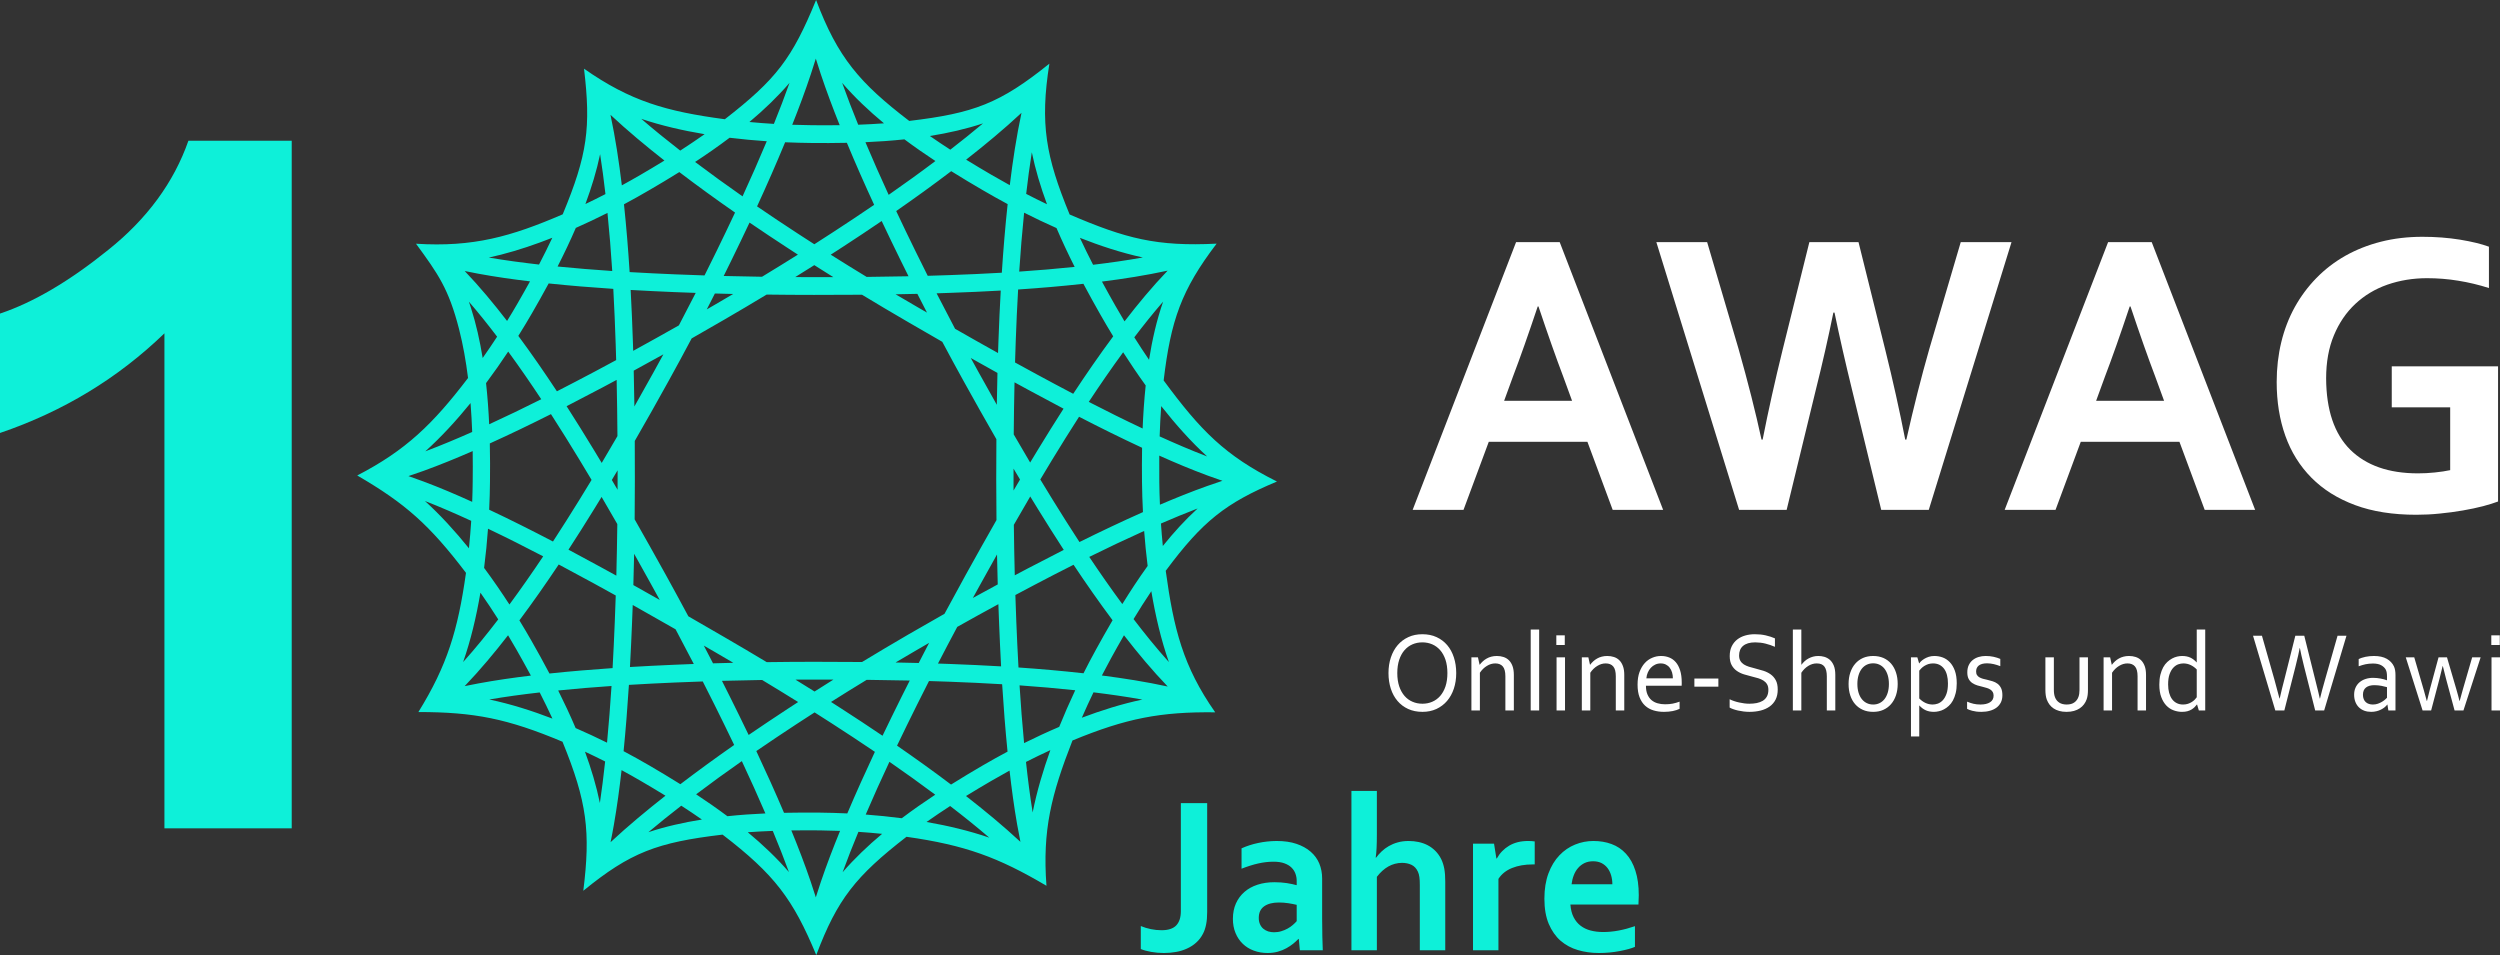
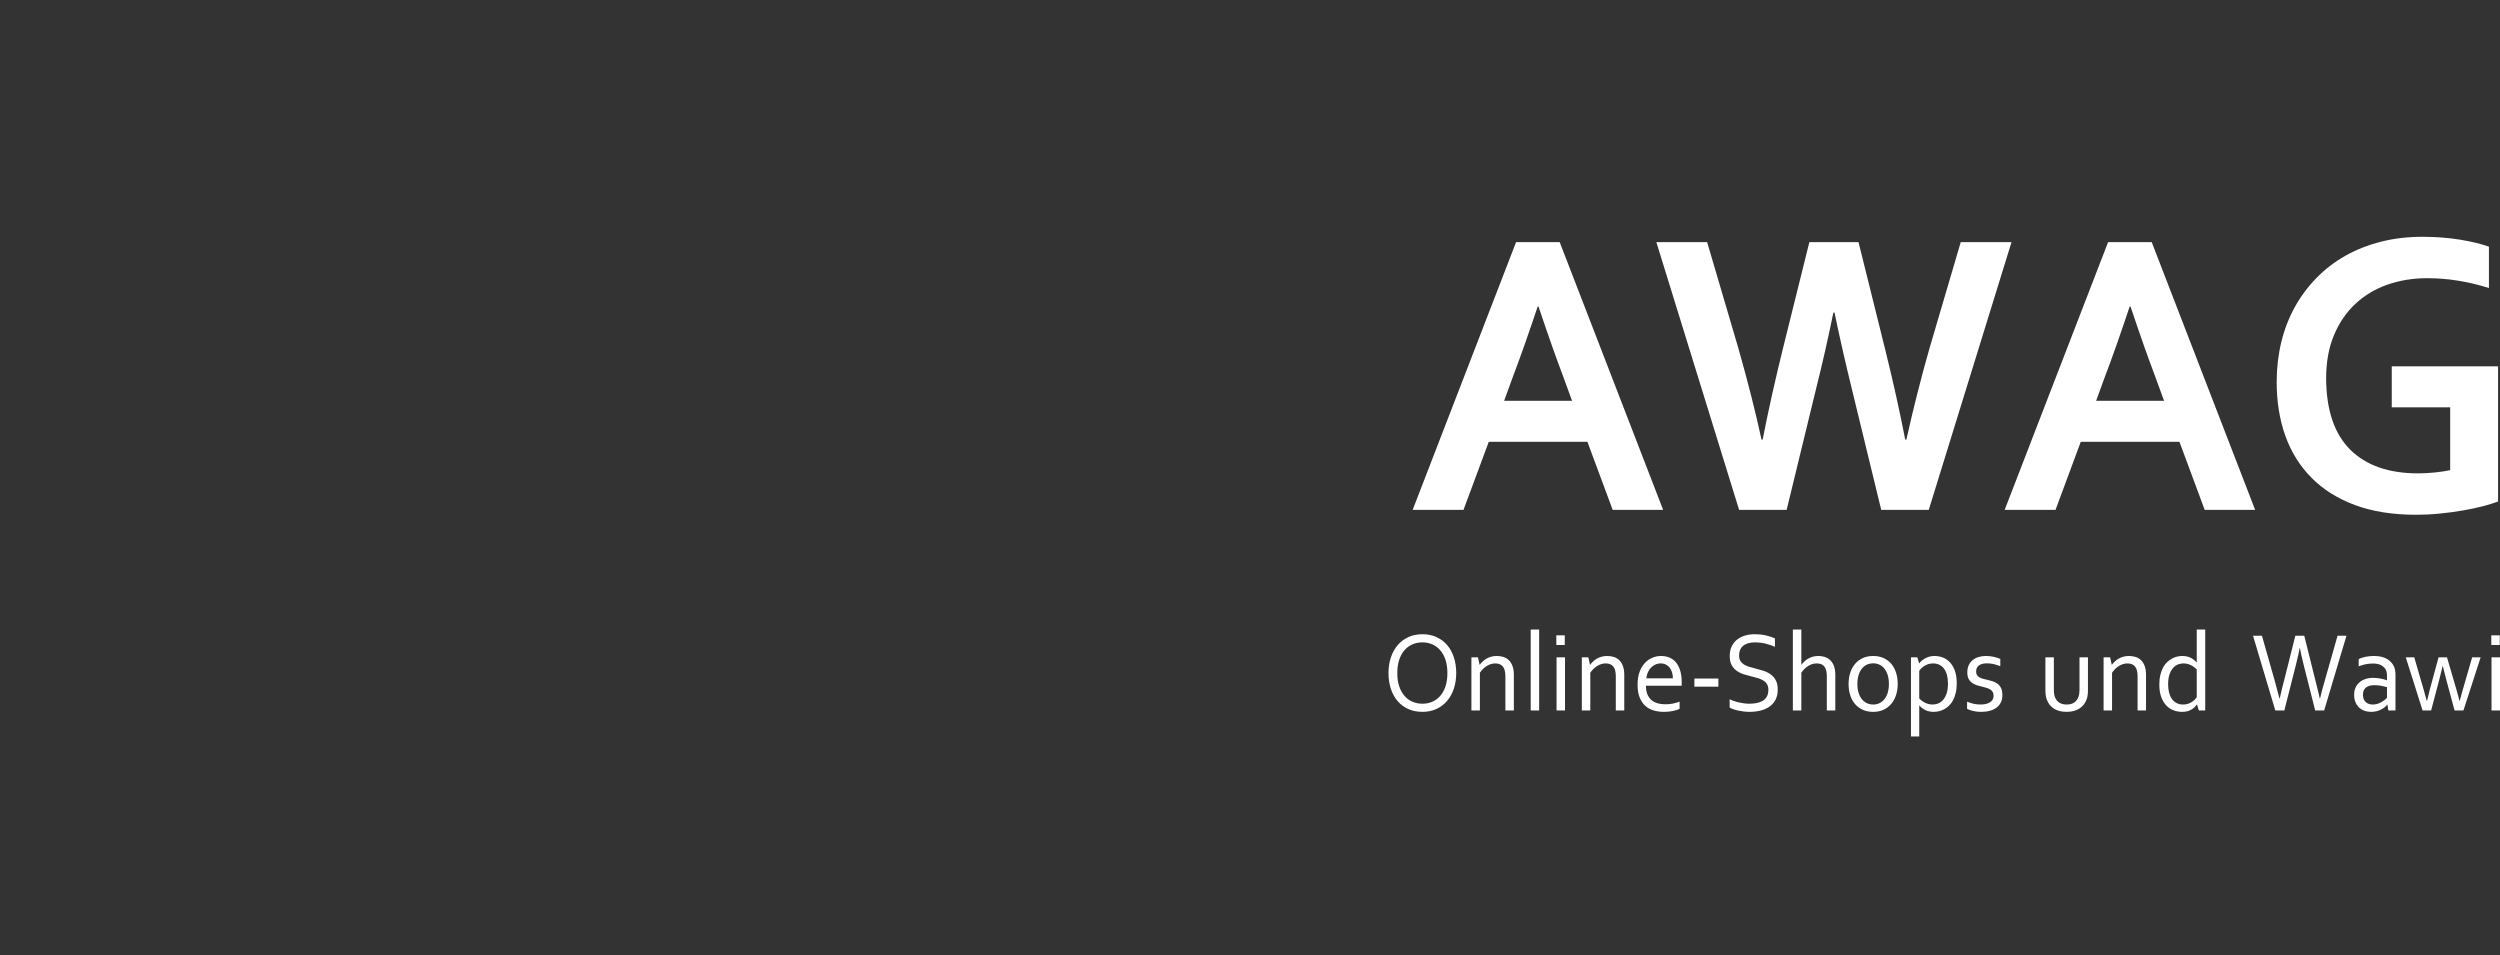
<svg xmlns="http://www.w3.org/2000/svg" width="178" height="68" viewBox="0 0 178 68" fill="none">
  <rect x="0" y="0" width="178" height="68" fill="#333333" stroke="none" />
-   <path fill-rule="evenodd" clip-rule="evenodd" d="M33.178 40.787C30.584 37.372 28.857 35.843 25.435 33.854C28.905 32.058 30.818 30.2 33.325 26.913C33.178 25.732 32.973 24.558 32.687 23.441C31.949 20.561 31.185 19.493 29.62 17.354C33.692 17.608 36.381 16.848 40.065 15.26C41.835 11.003 42.078 9.06 41.582 4.89C44.888 7.207 47.434 7.933 51.608 8.49C55.267 5.651 56.401 4.166 58.106 0C59.645 4.102 61.219 5.92 64.736 8.61C69.339 8.062 71.201 7.364 74.717 4.531C74.034 8.829 74.463 11.155 76.158 15.272C80.177 16.998 82.363 17.559 86.623 17.348C84.111 20.645 83.359 22.819 82.852 27.088C85.483 30.659 87.225 32.44 90.92 34.285C87.266 35.814 85.615 37.118 83 40.641C83.568 44.787 84.237 47.456 86.523 50.717C82.638 50.672 80.198 51.137 76.36 52.723C74.852 56.584 74.214 59.1 74.508 63.067C71.076 61.041 68.725 60.172 64.541 59.579C60.921 62.386 59.614 64.029 58.118 68C56.466 64.02 55.149 62.263 51.447 59.425C46.791 59.975 44.883 60.689 41.531 63.424C42.054 59.225 41.803 57.097 40.05 52.811C36.123 51.163 33.766 50.7 29.789 50.697C31.838 47.388 32.606 44.864 33.178 40.787ZM85.272 36.202C84.393 36.539 83.523 36.901 82.66 37.275C82.696 37.797 82.739 38.333 82.793 38.875C83.569 37.909 84.396 37.001 85.272 36.202ZM81.463 37.803C80.151 38.394 78.848 39.013 77.555 39.652C78.316 40.79 79.1 41.913 79.909 43.01C80.469 42.105 81.069 41.187 81.712 40.296C81.607 39.454 81.525 38.618 81.463 37.803ZM76.437 40.211C75.519 40.673 74.605 41.144 73.697 41.622C73.228 41.868 72.76 42.116 72.294 42.365C72.313 43.012 72.337 43.659 72.363 44.307C72.406 45.379 72.456 46.452 72.516 47.525C74.063 47.631 75.607 47.765 77.145 47.938C77.434 47.365 77.732 46.798 78.039 46.239C78.403 45.576 78.796 44.878 79.215 44.162C78.255 42.875 77.331 41.554 76.437 40.211ZM71.084 43.017C70.104 43.548 69.128 44.088 68.156 44.635C67.693 45.502 67.234 46.372 66.784 47.245C67.076 47.254 67.368 47.265 67.658 47.275C68.864 47.32 70.073 47.376 71.278 47.446C71.223 46.416 71.175 45.386 71.135 44.359C71.115 43.911 71.099 43.465 71.084 43.017ZM66.153 45.773C65.859 45.942 65.566 46.111 65.272 46.282C64.768 46.575 64.264 46.87 63.763 47.169C64.312 47.178 64.862 47.191 65.412 47.205C65.657 46.727 65.904 46.25 66.153 45.773ZM61.708 48.404C60.857 48.921 60.011 49.446 59.169 49.979C59.403 50.129 59.638 50.279 59.871 50.43C60.866 51.071 61.855 51.721 62.836 52.386C63.282 51.454 63.736 50.529 64.194 49.608C64.387 49.223 64.58 48.838 64.774 48.455C63.752 48.432 62.729 48.415 61.708 48.404ZM57.999 50.723C57.574 50.997 57.15 51.271 56.726 51.548C55.762 52.181 54.801 52.822 53.849 53.476C54.532 54.929 55.194 56.395 55.822 57.872C56.714 57.852 57.575 57.852 58.383 57.859C59.001 57.866 59.653 57.884 60.328 57.916C60.953 56.443 61.612 54.982 62.292 53.531C61.275 52.842 60.249 52.166 59.218 51.502C58.813 51.24 58.407 50.981 57.999 50.723ZM52.819 54.192C51.719 54.96 50.633 55.748 49.564 56.555C50.305 57.045 51.056 57.565 51.791 58.114C52.7 58.018 53.608 57.955 54.496 57.916C53.958 56.666 53.397 55.424 52.819 54.192ZM48.507 57.365C47.722 57.973 46.937 58.602 46.167 59.251C47.377 58.849 48.667 58.559 49.976 58.351C49.486 58.009 48.993 57.679 48.507 57.365ZM43.472 59.964C44.722 58.8 46.049 57.701 47.382 56.654C46.771 56.278 46.177 55.925 45.617 55.599C45.169 55.337 44.714 55.082 44.256 54.834C44.109 56.135 43.934 57.438 43.708 58.726C43.636 59.137 43.558 59.552 43.472 59.964ZM48.442 55.835C49.697 54.877 50.978 53.947 52.273 53.042C51.815 52.086 51.349 51.134 50.877 50.187C50.599 49.63 50.319 49.074 50.036 48.52C49.371 48.541 48.706 48.567 48.041 48.596C46.953 48.643 45.866 48.697 44.779 48.763C44.678 50.34 44.555 51.915 44.4 53.484C45.015 53.81 45.623 54.149 46.225 54.498C46.929 54.909 47.677 55.356 48.442 55.835ZM53.304 52.329C54.219 51.704 55.14 51.088 56.066 50.481C56.319 50.316 56.573 50.15 56.828 49.985C55.977 49.456 55.124 48.932 54.265 48.415C53.311 48.43 52.357 48.45 51.403 48.476C51.593 48.854 51.784 49.232 51.972 49.61C52.422 50.512 52.866 51.419 53.304 52.329ZM57.996 49.236C58.443 48.951 58.892 48.669 59.341 48.387C58.88 48.386 58.419 48.386 57.957 48.386C57.517 48.386 57.077 48.387 56.636 48.39C57.09 48.67 57.544 48.952 57.996 49.236ZM61.377 47.135C62.467 46.473 63.565 45.822 64.667 45.18C65.525 44.682 66.387 44.19 67.249 43.702C67.747 42.776 68.249 41.854 68.756 40.936C69.48 39.631 70.209 38.327 70.949 37.03C70.938 36.072 70.934 35.113 70.932 34.156C70.932 33.195 70.935 32.234 70.943 31.272C70.151 29.895 69.37 28.509 68.6 27.117C68.09 26.195 67.586 25.268 67.091 24.337C66.282 23.873 65.475 23.407 64.667 22.937C63.565 22.297 62.467 21.647 61.375 20.985C60.235 20.994 59.096 20.999 57.956 20.997C56.833 20.997 55.708 20.989 54.584 20.974C53.585 21.578 52.58 22.172 51.572 22.757C50.8 23.207 50.024 23.653 49.246 24.095C48.709 25.108 48.163 26.117 47.609 27.117C46.817 28.551 46.013 29.977 45.195 31.395C45.201 32.331 45.204 33.266 45.202 34.202C45.202 35.127 45.198 36.052 45.187 36.978C45.936 38.293 46.675 39.614 47.409 40.936C47.948 41.914 48.483 42.895 49.01 43.88C49.865 44.371 50.72 44.866 51.572 45.362C52.583 45.948 53.59 46.542 54.592 47.145C55.714 47.129 56.836 47.121 57.956 47.12C59.096 47.12 60.235 47.124 61.377 47.135ZM69.267 42.576C69.857 42.253 70.447 41.929 71.039 41.611C71.019 40.9 71.001 40.19 70.988 39.478C70.598 40.171 70.21 40.867 69.826 41.563C69.638 41.9 69.453 42.237 69.267 42.576ZM72.252 40.963C72.547 40.806 72.842 40.65 73.137 40.495C74 40.042 74.869 39.594 75.74 39.152C75.113 38.187 74.499 37.212 73.895 36.234C73.714 35.94 73.533 35.644 73.353 35.349C72.96 36.02 72.571 36.693 72.185 37.367C72.198 38.565 72.222 39.765 72.252 40.963ZM76.858 38.593C78.352 37.852 79.859 37.138 81.378 36.462C81.34 35.712 81.318 34.99 81.31 34.313C81.303 33.543 81.301 32.727 81.316 31.881C79.808 31.179 78.312 30.439 76.829 29.673C76.179 30.682 75.546 31.7 74.922 32.722C74.636 33.192 74.352 33.664 74.069 34.139C74.355 34.613 74.644 35.086 74.934 35.557C75.562 36.574 76.202 37.589 76.858 38.593ZM82.587 35.935C83.698 35.46 84.821 35.007 85.958 34.602C86.313 34.474 86.674 34.351 87.038 34.233C86.68 34.112 86.325 33.986 85.975 33.857C84.815 33.427 83.669 32.947 82.539 32.44C82.533 33.087 82.536 33.709 82.542 34.297C82.548 34.816 82.561 35.364 82.587 35.935ZM75.724 29.098C74.895 28.662 74.07 28.22 73.249 27.775C72.911 27.592 72.573 27.409 72.234 27.222C72.206 28.459 72.188 29.693 72.177 30.93C72.564 31.6 72.953 32.266 73.347 32.931C73.524 32.637 73.702 32.343 73.88 32.051C74.484 31.061 75.096 30.075 75.724 29.098ZM71.019 26.552C70.386 26.201 69.752 25.847 69.12 25.49C69.303 25.824 69.486 26.158 69.67 26.492C70.101 27.27 70.535 28.047 70.973 28.822C70.985 28.066 71 27.308 71.019 26.552ZM59.335 19.732C58.882 19.448 58.429 19.165 57.978 18.878C57.528 19.163 57.074 19.447 56.62 19.728C57.066 19.732 57.511 19.733 57.957 19.733C58.416 19.733 58.876 19.733 59.335 19.732ZM56.81 18.13C56.584 17.984 56.359 17.838 56.133 17.69C55.206 17.086 54.283 16.472 53.367 15.847C52.95 16.734 52.526 17.616 52.097 18.494C51.908 18.88 51.718 19.265 51.527 19.65C52.437 19.673 53.346 19.691 54.256 19.705C55.112 19.186 55.964 18.661 56.81 18.13ZM52.335 15.135C50.993 14.202 49.667 13.242 48.367 12.252C47.629 12.713 46.907 13.143 46.225 13.54C45.632 13.887 45.033 14.222 44.427 14.546C44.597 16.15 44.728 17.761 44.83 19.373C45.905 19.436 46.982 19.488 48.056 19.533C48.758 19.562 49.461 19.587 50.163 19.61C50.445 19.049 50.722 18.487 50.997 17.925C51.45 17 51.896 16.07 52.335 15.135ZM47.307 11.431C45.995 10.402 44.693 9.32 43.467 8.177C43.819 9.831 44.073 11.525 44.275 13.198C44.726 12.952 45.174 12.698 45.617 12.441C46.155 12.128 46.721 11.791 47.307 11.431ZM45.659 8.462C46.567 9.246 47.5 9.997 48.433 10.723C49.007 10.351 49.589 9.962 50.169 9.554C48.616 9.295 47.079 8.941 45.659 8.462ZM49.49 11.531C50.6 12.368 51.73 13.185 52.869 13.981C53.465 12.683 54.042 11.374 54.593 10.057C53.731 9.999 52.843 9.917 51.947 9.808C51.138 10.418 50.31 10.994 49.49 11.531ZM53.903 14.695C54.86 15.349 55.823 15.992 56.792 16.623C57.188 16.88 57.583 17.136 57.98 17.391C58.444 17.094 58.908 16.795 59.37 16.495C60.331 15.87 61.288 15.232 62.239 14.584C61.565 13.124 60.915 11.653 60.298 10.168C59.434 10.188 58.6 10.188 57.815 10.181C57.209 10.174 56.566 10.158 55.901 10.13C55.267 11.663 54.598 13.185 53.903 14.695ZM59.148 18.133C59.997 18.668 60.849 19.196 61.706 19.716C62.699 19.707 63.694 19.691 64.687 19.67C64.489 19.274 64.293 18.878 64.098 18.481C63.65 17.571 63.21 16.655 62.776 15.736C61.867 16.356 60.948 16.965 60.029 17.564C59.735 17.755 59.443 17.944 59.148 18.133ZM63.767 20.954C64.269 21.25 64.771 21.544 65.272 21.836L66.002 22.258C65.771 21.813 65.542 21.368 65.316 20.922C64.801 20.934 64.284 20.945 63.767 20.954ZM68.001 23.41C69.018 23.99 70.037 24.568 71.06 25.137C71.07 24.825 71.081 24.512 71.093 24.201C71.135 23.031 71.187 21.859 71.253 20.688C70.046 20.757 68.839 20.811 67.633 20.852C67.318 20.865 67.002 20.874 66.686 20.885C67.119 21.729 67.556 22.571 68.001 23.41ZM72.271 25.809C72.787 26.094 73.305 26.375 73.823 26.657C74.681 27.122 75.546 27.584 76.413 28.038C77.328 26.648 78.273 25.279 79.26 23.947C78.941 23.424 78.641 22.913 78.361 22.423C77.966 21.729 77.552 20.985 77.138 20.206C75.594 20.377 74.042 20.509 72.49 20.612C72.42 21.824 72.366 23.037 72.322 24.247C72.303 24.768 72.286 25.288 72.271 25.809ZM77.52 28.614C78.788 29.267 80.067 29.903 81.355 30.509C81.396 29.506 81.465 28.476 81.573 27.444C81.005 26.657 80.469 25.861 79.968 25.082C79.125 26.235 78.31 27.416 77.52 28.614ZM82.567 31.072C83.68 31.578 84.808 32.063 85.949 32.5C84.8 31.447 83.699 30.214 82.678 28.914C82.624 29.644 82.59 30.366 82.567 31.072ZM29.081 33.898C29.439 34.02 29.793 34.148 30.142 34.279C31.317 34.718 32.476 35.212 33.62 35.732C33.64 35.233 33.652 34.755 33.656 34.297C33.664 33.612 33.667 32.879 33.655 32.117C32.503 32.62 31.338 33.098 30.157 33.526C29.802 33.655 29.443 33.78 29.081 33.898ZM34.829 36.291C36.357 37.01 37.871 37.771 39.372 38.556C40.017 37.566 40.648 36.568 41.268 35.564C41.554 35.101 41.838 34.636 42.12 34.169C41.837 33.694 41.552 33.219 41.265 32.747C40.601 31.654 39.924 30.563 39.229 29.486C37.79 30.209 36.339 30.91 34.875 31.573C34.896 32.528 34.896 33.449 34.887 34.313C34.88 34.939 34.862 35.601 34.829 36.291ZM40.475 39.136C41.263 39.555 42.048 39.98 42.828 40.407C43.18 40.599 43.532 40.792 43.883 40.986C43.914 39.762 43.938 38.539 43.953 37.315C43.583 36.668 43.21 36.025 42.834 35.381C42.659 35.669 42.484 35.957 42.306 36.243C41.708 37.213 41.099 38.179 40.475 39.136ZM45.095 41.658C45.722 42.01 46.348 42.362 46.973 42.716C46.763 42.331 46.55 41.947 46.338 41.563C45.944 40.85 45.548 40.139 45.15 39.429C45.135 40.173 45.117 40.916 45.095 41.658ZM63.869 53.091C65.169 53.989 66.454 54.909 67.714 55.861C68.494 55.371 69.255 54.917 69.974 54.498C70.553 54.161 71.142 53.833 71.737 53.516C71.578 51.922 71.454 50.321 71.353 48.718C70.107 48.643 68.859 48.586 67.615 48.539C67.125 48.521 66.634 48.506 66.144 48.49C65.856 49.054 65.572 49.619 65.29 50.185C64.81 51.149 64.335 52.118 63.869 53.091ZM68.779 56.677C70.103 57.707 71.418 58.792 72.656 59.941C72.571 59.527 72.493 59.113 72.42 58.702C72.198 57.431 72.026 56.149 71.88 54.866C71.443 55.105 71.009 55.35 70.581 55.599C70.01 55.932 69.405 56.292 68.779 56.677ZM70.438 59.641C69.528 58.86 68.59 58.11 67.651 57.388C67.095 57.749 66.531 58.127 65.969 58.525C67.507 58.792 69.029 59.157 70.438 59.641ZM66.589 56.583C65.516 55.782 64.428 55.002 63.327 54.24C62.744 55.484 62.179 56.735 61.639 57.996C62.476 58.06 63.339 58.144 64.207 58.258C64.992 57.665 65.794 57.108 66.589 56.583ZM52.212 47.191C51.797 46.946 51.382 46.704 50.967 46.462L50.112 45.967C50.332 46.387 50.549 46.807 50.767 47.229C51.249 47.215 51.73 47.202 52.212 47.191ZM48.101 44.807C47.087 44.225 46.07 43.646 45.05 43.075C45.035 43.511 45.018 43.947 45 44.382C44.958 45.417 44.91 46.455 44.853 47.491C45.899 47.429 46.944 47.377 47.988 47.332C48.459 47.312 48.927 47.292 49.398 47.275C48.971 46.45 48.538 45.626 48.101 44.807ZM43.841 42.399C43.312 42.105 42.782 41.814 42.252 41.523C41.431 41.075 40.607 40.63 39.781 40.191C38.879 41.543 37.949 42.873 36.981 44.17C37.284 44.666 37.57 45.151 37.836 45.617C38.253 46.347 38.687 47.131 39.121 47.954C40.615 47.796 42.115 47.671 43.616 47.569C43.676 46.489 43.727 45.409 43.77 44.33C43.797 43.686 43.82 43.043 43.841 42.399ZM38.675 39.611C37.375 38.933 36.066 38.274 34.746 37.645C34.681 38.553 34.589 39.489 34.468 40.434C35.111 41.3 35.714 42.181 36.271 43.041C37.098 41.92 37.898 40.773 38.675 39.611ZM33.551 37.084L33.539 37.079C32.458 36.582 31.365 36.103 30.256 35.672C31.353 36.667 32.406 37.822 33.388 39.038C33.457 38.374 33.509 37.72 33.551 37.084ZM30.282 32.135C31.399 31.715 32.503 31.25 33.595 30.767L33.62 30.756C33.595 30.081 33.557 29.393 33.503 28.699C32.492 29.943 31.408 31.124 30.282 32.135ZM34.829 30.209C36.074 29.638 37.309 29.041 38.537 28.425C37.776 27.274 36.995 26.141 36.184 25.033C35.692 25.775 35.164 26.531 34.607 27.278C34.715 28.262 34.785 29.247 34.829 30.209ZM39.652 27.861C40.561 27.396 41.464 26.924 42.363 26.448C42.866 26.18 43.369 25.91 43.871 25.639C43.86 25.254 43.848 24.869 43.836 24.485C43.793 23.18 43.738 21.873 43.667 20.567C42.129 20.467 40.594 20.341 39.065 20.181C38.662 20.928 38.26 21.639 37.874 22.307C37.576 22.822 37.251 23.361 36.905 23.915C37.856 25.199 38.768 26.52 39.652 27.861ZM45.083 24.98C46.171 24.383 47.256 23.779 48.336 23.167C48.74 22.398 49.14 21.628 49.534 20.854C49.025 20.837 48.515 20.817 48.006 20.797C46.973 20.754 45.938 20.703 44.903 20.645C44.972 21.91 45.024 23.177 45.066 24.441L45.083 24.98ZM50.323 22.029C50.539 21.904 50.753 21.781 50.967 21.656C51.381 21.416 51.792 21.174 52.204 20.931C51.77 20.922 51.336 20.909 50.9 20.897C50.71 21.276 50.518 21.651 50.323 22.029ZM63.273 13.873C64.396 13.089 65.509 12.289 66.602 11.465C65.865 10.98 65.123 10.465 64.395 9.922C63.46 10.021 62.529 10.085 61.619 10.125C62.15 11.383 62.702 12.632 63.273 13.873ZM67.661 10.658C68.443 10.053 69.225 9.429 69.992 8.784C68.789 9.184 67.509 9.474 66.207 9.683C66.694 10.021 67.18 10.347 67.661 10.658ZM72.731 8.034C71.472 9.207 70.134 10.316 68.788 11.368C69.411 11.751 70.013 12.11 70.581 12.441C71.016 12.693 71.455 12.943 71.897 13.185C72.105 11.469 72.369 9.731 72.731 8.034ZM67.726 12.187C66.442 13.162 65.135 14.107 63.809 15.026C64.263 15.993 64.727 16.955 65.196 17.91C65.479 18.487 65.765 19.063 66.054 19.637C66.567 19.622 67.079 19.607 67.591 19.588C68.836 19.545 70.083 19.49 71.329 19.417C71.436 17.785 71.57 16.155 71.744 14.532C71.148 14.212 70.556 13.88 69.974 13.54C69.259 13.124 68.502 12.673 67.726 12.187ZM47.233 25.228C46.531 25.619 45.827 26.007 45.121 26.391C45.142 27.241 45.157 28.091 45.169 28.941C45.631 28.128 46.088 27.31 46.54 26.492C46.772 26.072 47.003 25.65 47.233 25.228ZM43.905 27.048C43.58 27.224 43.254 27.398 42.927 27.572C42.069 28.026 41.208 28.477 40.342 28.921C41.012 29.964 41.666 31.019 42.309 32.077C42.489 32.371 42.665 32.665 42.842 32.961C43.219 32.326 43.592 31.69 43.962 31.051C43.952 29.718 43.934 28.383 43.905 27.048ZM42.712 57.174C42.854 56.218 42.972 55.256 43.077 54.295L43.086 54.218C42.611 53.978 42.132 53.744 41.65 53.519C42.094 54.729 42.463 55.958 42.712 57.174ZM43.221 52.879C43.35 51.537 43.453 50.19 43.54 48.843C42.271 48.929 41.006 49.034 39.743 49.162C40.174 50.025 40.595 50.923 40.985 51.839C41.738 52.166 42.484 52.514 43.221 52.879ZM43.971 34.87C43.971 34.647 43.973 34.423 43.973 34.202V33.487C43.836 33.717 43.7 33.946 43.562 34.174C43.7 34.407 43.835 34.637 43.971 34.87ZM43.591 19.296C43.502 17.913 43.392 16.534 43.252 15.159C42.509 15.534 41.758 15.891 40.998 16.227C40.592 17.169 40.15 18.092 39.7 18.976C40.994 19.105 42.291 19.208 43.591 19.296ZM43.108 13.819C43.001 12.877 42.876 11.927 42.728 10.978C42.481 12.161 42.117 13.352 41.681 14.527C42.16 14.299 42.637 14.062 43.108 13.819ZM58.086 4.173C57.975 4.539 57.857 4.904 57.737 5.266C57.333 6.485 56.882 7.691 56.407 8.883C56.9 8.901 57.375 8.91 57.827 8.915C58.444 8.921 59.102 8.923 59.786 8.913C59.304 7.709 58.846 6.495 58.435 5.264C58.315 4.904 58.199 4.539 58.086 4.173ZM36.174 45.231C35.211 46.473 34.179 47.711 33.084 48.852C33.403 48.784 33.724 48.723 34.043 48.663C35.286 48.432 36.542 48.253 37.799 48.102C37.449 47.453 37.102 46.834 36.775 46.256C36.584 45.924 36.385 45.582 36.174 45.231ZM32.973 47.14C33.854 46.161 34.688 45.127 35.474 44.1C35.079 43.475 34.654 42.836 34.206 42.197C33.915 43.911 33.514 45.603 32.973 47.14ZM55.101 8.821C55.49 7.856 55.867 6.883 56.215 5.899C55.368 6.887 54.394 7.819 53.358 8.687C53.949 8.743 54.533 8.787 55.101 8.821ZM59.961 5.899C60.313 6.889 60.695 7.869 61.089 8.843L61.104 8.88C61.705 8.858 62.319 8.827 62.94 8.781C61.858 7.885 60.84 6.923 59.961 5.899ZM80.71 44.079C81.499 45.114 82.339 46.153 83.225 47.14C82.673 45.572 82.267 43.843 81.974 42.094C81.529 42.756 81.107 43.423 80.71 44.079ZM83.142 48.881C82.037 47.733 80.997 46.484 80.027 45.231C79.702 45.794 79.395 46.342 79.11 46.861C78.887 47.268 78.668 47.68 78.454 48.095C80.015 48.295 81.595 48.544 83.142 48.881ZM72.626 34.142C72.471 33.883 72.318 33.624 72.164 33.366C72.164 33.629 72.164 33.892 72.164 34.156C72.164 34.411 72.165 34.668 72.165 34.925C72.318 34.664 72.472 34.403 72.626 34.142ZM56.172 62.091C55.82 61.127 55.441 60.172 55.049 59.227L55.022 59.16C54.439 59.182 53.844 59.213 53.242 59.256C54.304 60.138 55.305 61.085 56.172 62.091ZM35.395 23.972C34.757 23.133 34.087 22.291 33.385 21.479C33.436 21.627 33.487 21.778 33.535 21.929C33.899 23.062 34.167 24.264 34.366 25.49C34.726 24.98 35.069 24.471 35.395 23.972ZM33.087 19.297C34.158 20.417 35.163 21.63 36.103 22.852C36.357 22.443 36.595 22.044 36.816 21.661C37.113 21.148 37.422 20.605 37.736 20.033C36.505 19.887 35.274 19.713 34.055 19.488C33.733 19.428 33.41 19.365 33.087 19.297ZM56.344 59.127C56.837 60.332 57.306 61.55 57.725 62.782C57.849 63.148 57.971 63.518 58.086 63.891C58.2 63.518 58.321 63.148 58.446 62.782C58.861 61.561 59.323 60.354 59.812 59.16C59.313 59.141 58.831 59.128 58.371 59.123C57.733 59.117 57.053 59.117 56.344 59.127ZM80.066 22.882C81.023 21.639 82.046 20.406 83.136 19.27C81.594 19.605 80.016 19.853 78.459 20.049C78.788 20.66 79.115 21.24 79.423 21.784C79.626 22.138 79.84 22.505 80.066 22.882ZM82.816 21.474C82.098 22.301 81.414 23.16 80.762 24.017C81.093 24.541 81.444 25.079 81.811 25.618C82.038 24.183 82.36 22.779 82.816 21.474ZM61.119 59.228C60.725 60.178 60.346 61.136 59.994 62.103C60.83 61.136 61.787 60.223 62.806 59.37C62.233 59.311 61.669 59.265 61.119 59.228ZM73.465 10.841C73.308 11.831 73.178 12.824 73.064 13.805C73.555 14.059 74.049 14.306 74.546 14.543C74.094 13.317 73.718 12.073 73.465 10.841ZM72.917 15.143C72.775 16.538 72.659 17.938 72.568 19.339C73.886 19.25 75.203 19.14 76.515 19.002C76.067 18.112 75.628 17.186 75.224 16.238C74.448 15.895 73.678 15.528 72.917 15.143ZM72.592 48.798C72.679 50.172 72.784 51.544 72.915 52.909C73.738 52.5 74.573 52.112 75.415 51.753C75.77 50.874 76.152 50.004 76.556 49.146C75.239 49.005 73.916 48.891 72.592 48.798ZM73.05 54.25L73.053 54.27C73.182 55.465 73.333 56.661 73.525 57.847C73.826 56.326 74.283 54.809 74.785 53.41C74.202 53.678 73.624 53.958 73.05 54.25ZM81.336 49.81C80.177 49.602 79.008 49.436 77.857 49.294C77.567 49.891 77.292 50.495 77.027 51.102C78.393 50.586 79.864 50.119 81.336 49.81ZM38.428 49.303L38.35 49.311C37.176 49.446 36.002 49.603 34.836 49.805C36.376 50.125 37.914 50.62 39.333 51.165C39.039 50.527 38.735 49.905 38.428 49.303ZM34.803 18.338C35.984 18.54 37.174 18.698 38.362 18.834L38.379 18.835C38.699 18.22 39.018 17.582 39.325 16.929C38.164 17.387 36.921 17.813 35.663 18.135C35.377 18.209 35.09 18.276 34.803 18.338ZM77.828 18.852C79.001 18.712 80.19 18.544 81.37 18.332C79.835 18.001 78.301 17.491 76.889 16.935C77.193 17.593 77.511 18.233 77.828 18.852Z" fill="#0EF0D9" />
  <path fill-rule="evenodd" clip-rule="evenodd" d="M140.7 47.811C140.7 47.914 140.719 48.001 140.764 48.065C140.806 48.132 140.864 48.187 140.936 48.227C141.008 48.267 141.092 48.302 141.186 48.329C141.282 48.355 141.38 48.379 141.482 48.399C141.621 48.432 141.753 48.467 141.875 48.506C142 48.544 142.115 48.603 142.218 48.678C142.325 48.755 142.409 48.86 142.475 48.991C142.539 49.123 142.57 49.292 142.57 49.502C142.57 49.693 142.534 49.862 142.463 50.01C142.389 50.156 142.287 50.281 142.156 50.38C142.024 50.48 141.866 50.555 141.682 50.606C141.498 50.658 141.296 50.684 141.077 50.684C140.942 50.684 140.821 50.677 140.71 50.663C140.599 50.647 140.504 50.629 140.418 50.606C140.336 50.584 140.264 50.561 140.204 50.538C140.146 50.514 140.095 50.492 140.057 50.47V49.958C140.208 50.021 140.36 50.072 140.509 50.108C140.661 50.144 140.826 50.162 141.005 50.162C141.149 50.162 141.276 50.148 141.392 50.122C141.506 50.096 141.604 50.056 141.687 50.004C141.769 49.952 141.834 49.887 141.878 49.807C141.922 49.73 141.944 49.637 141.944 49.534C141.944 49.428 141.923 49.34 141.883 49.272C141.843 49.203 141.789 49.146 141.72 49.102C141.651 49.055 141.571 49.018 141.482 48.989C141.39 48.96 141.296 48.934 141.197 48.909C141.068 48.881 140.935 48.846 140.802 48.806C140.668 48.767 140.548 48.71 140.439 48.638C140.328 48.567 140.24 48.47 140.172 48.347C140.105 48.224 140.072 48.064 140.072 47.871C140.072 47.673 140.107 47.5 140.177 47.354C140.247 47.208 140.342 47.088 140.462 46.992C140.58 46.897 140.718 46.826 140.876 46.778C141.034 46.73 141.2 46.706 141.375 46.706C141.58 46.706 141.769 46.724 141.944 46.764C142.12 46.803 142.277 46.853 142.421 46.914V47.431C142.268 47.372 142.115 47.323 141.959 47.286C141.804 47.249 141.643 47.231 141.48 47.228C141.341 47.228 141.222 47.242 141.124 47.271C141.026 47.3 140.944 47.342 140.881 47.392C140.818 47.445 140.772 47.508 140.742 47.577C140.713 47.648 140.7 47.727 140.7 47.811ZM139.32 48.65C139.32 48.914 139.295 49.146 139.245 49.349C139.194 49.553 139.127 49.728 139.045 49.881C138.962 50.032 138.865 50.158 138.753 50.259C138.642 50.363 138.526 50.444 138.407 50.507C138.288 50.57 138.168 50.615 138.044 50.641C137.921 50.67 137.806 50.684 137.697 50.684C137.471 50.684 137.276 50.646 137.111 50.57C136.945 50.495 136.795 50.383 136.663 50.235H136.651V52.437H136.061V46.803H136.515L136.641 47.232H136.653C136.687 47.18 136.729 47.128 136.783 47.078C136.835 47.028 136.907 46.975 136.996 46.917C137.086 46.86 137.192 46.812 137.316 46.769C137.442 46.727 137.578 46.706 137.725 46.706C137.932 46.706 138.131 46.741 138.324 46.812C138.516 46.884 138.685 47 138.832 47.155C138.979 47.311 139.099 47.513 139.187 47.757C139.275 48.002 139.32 48.301 139.32 48.65ZM138.694 48.661C138.694 48.441 138.672 48.242 138.625 48.067C138.58 47.893 138.513 47.743 138.422 47.62C138.33 47.496 138.219 47.402 138.088 47.334C137.954 47.268 137.802 47.235 137.628 47.235C137.503 47.235 137.391 47.254 137.288 47.286C137.186 47.322 137.093 47.365 137.011 47.417C136.927 47.471 136.855 47.528 136.795 47.588C136.737 47.648 136.689 47.703 136.651 47.75V49.728C136.779 49.862 136.924 49.968 137.086 50.045C137.247 50.122 137.423 50.162 137.608 50.162C137.722 50.162 137.843 50.141 137.971 50.098C138.098 50.051 138.215 49.975 138.323 49.862C138.429 49.748 138.519 49.596 138.589 49.402C138.66 49.208 138.694 48.961 138.694 48.661ZM135.116 48.698C135.116 48.997 135.074 49.266 134.992 49.51C134.909 49.754 134.791 49.964 134.641 50.136C134.49 50.31 134.307 50.444 134.093 50.541C133.877 50.637 133.636 50.684 133.371 50.684C133.097 50.684 132.851 50.637 132.636 50.541C132.42 50.444 132.237 50.31 132.085 50.136C131.935 49.964 131.819 49.754 131.739 49.51C131.658 49.266 131.619 48.997 131.619 48.698C131.619 48.399 131.659 48.127 131.743 47.884C131.824 47.639 131.942 47.429 132.094 47.254C132.245 47.08 132.429 46.944 132.645 46.847C132.859 46.754 133.102 46.706 133.367 46.706C133.638 46.706 133.882 46.754 134.099 46.847C134.318 46.944 134.5 47.08 134.65 47.254C134.8 47.429 134.915 47.639 134.995 47.884C135.076 48.127 135.116 48.399 135.116 48.698ZM134.49 48.698C134.49 48.464 134.462 48.258 134.406 48.075C134.351 47.893 134.273 47.739 134.174 47.611C134.074 47.485 133.955 47.391 133.817 47.325C133.68 47.26 133.53 47.228 133.367 47.228C133.205 47.228 133.054 47.26 132.916 47.325C132.78 47.391 132.661 47.485 132.561 47.611C132.462 47.739 132.384 47.893 132.329 48.075C132.273 48.258 132.245 48.464 132.245 48.698C132.245 48.929 132.273 49.135 132.329 49.319C132.384 49.5 132.462 49.654 132.564 49.779C132.664 49.904 132.783 49.999 132.92 50.064C133.058 50.13 133.208 50.162 133.371 50.162C133.534 50.162 133.683 50.13 133.819 50.064C133.955 49.999 134.074 49.904 134.174 49.779C134.273 49.654 134.351 49.5 134.406 49.319C134.462 49.135 134.49 48.929 134.49 48.698ZM128.255 47.322H128.267C128.334 47.235 128.408 47.154 128.491 47.078C128.574 47.001 128.664 46.937 128.766 46.883C128.867 46.827 128.975 46.786 129.089 46.754C129.206 46.721 129.332 46.706 129.466 46.706C129.606 46.706 129.744 46.724 129.884 46.763C130.022 46.803 130.152 46.87 130.271 46.968C130.389 47.068 130.486 47.203 130.561 47.379C130.636 47.553 130.674 47.779 130.674 48.054V50.586H130.07V48.155C130.07 47.85 130.015 47.62 129.902 47.466C129.79 47.312 129.607 47.235 129.351 47.235C129.14 47.235 128.939 47.294 128.749 47.413C128.559 47.529 128.393 47.693 128.255 47.901V50.586H127.651V44.823H128.255V47.322ZM123.823 46.666C123.823 46.823 123.853 46.95 123.916 47.054C123.977 47.157 124.06 47.24 124.163 47.308C124.268 47.372 124.388 47.428 124.525 47.471C124.663 47.513 124.807 47.553 124.955 47.59C125.156 47.64 125.354 47.696 125.548 47.757C125.742 47.819 125.914 47.902 126.065 48.01C126.218 48.118 126.341 48.258 126.434 48.43C126.528 48.603 126.574 48.823 126.574 49.095C126.574 49.371 126.525 49.61 126.423 49.81C126.321 50.01 126.179 50.175 125.999 50.304C125.819 50.432 125.608 50.527 125.363 50.59C125.117 50.652 124.849 50.684 124.558 50.684C124.424 50.684 124.286 50.675 124.145 50.658C124.004 50.64 123.871 50.617 123.742 50.589C123.615 50.56 123.499 50.526 123.396 50.489C123.293 50.453 123.21 50.415 123.15 50.378V49.787C123.243 49.834 123.348 49.876 123.465 49.916C123.58 49.956 123.702 49.99 123.826 50.016C123.95 50.044 124.075 50.065 124.2 50.082C124.328 50.098 124.446 50.105 124.558 50.105C124.738 50.105 124.91 50.089 125.075 50.058C125.238 50.025 125.382 49.971 125.505 49.899C125.629 49.824 125.728 49.722 125.8 49.594C125.873 49.465 125.908 49.305 125.908 49.111C125.908 48.952 125.876 48.82 125.813 48.717C125.751 48.613 125.667 48.527 125.56 48.459C125.455 48.392 125.334 48.338 125.196 48.293C125.057 48.252 124.913 48.212 124.761 48.176C124.558 48.127 124.364 48.073 124.172 48.014C123.979 47.954 123.808 47.871 123.657 47.765C123.507 47.659 123.386 47.522 123.294 47.355C123.203 47.188 123.156 46.974 123.156 46.713C123.156 46.442 123.204 46.21 123.3 46.016C123.398 45.819 123.528 45.657 123.691 45.531C123.857 45.403 124.046 45.309 124.26 45.248C124.474 45.186 124.702 45.157 124.946 45.157C125.222 45.157 125.478 45.183 125.718 45.238C125.957 45.292 126.176 45.365 126.375 45.451V46.053C126.161 45.961 125.939 45.885 125.71 45.827C125.481 45.768 125.237 45.739 124.976 45.736C124.78 45.736 124.611 45.757 124.465 45.8C124.322 45.843 124.2 45.907 124.106 45.988C124.01 46.068 123.94 46.167 123.893 46.282C123.847 46.398 123.823 46.524 123.823 46.666ZM120.64 48.312H122.348V48.891H120.64V48.312ZM118.552 50.145C118.752 50.145 118.933 50.13 119.096 50.098C119.261 50.064 119.424 50.018 119.587 49.958V50.469C119.454 50.535 119.292 50.587 119.099 50.627C118.904 50.664 118.696 50.684 118.474 50.684C118.212 50.684 117.965 50.651 117.733 50.581C117.502 50.512 117.302 50.4 117.132 50.245C116.966 50.093 116.833 49.891 116.737 49.644C116.641 49.396 116.595 49.097 116.595 48.746C116.595 48.401 116.64 48.102 116.733 47.85C116.827 47.596 116.95 47.385 117.104 47.215C117.258 47.044 117.438 46.917 117.639 46.834C117.839 46.747 118.049 46.706 118.269 46.706C118.474 46.706 118.668 46.741 118.846 46.812C119.026 46.883 119.181 46.992 119.313 47.145C119.445 47.295 119.548 47.491 119.625 47.73C119.7 47.968 119.739 48.256 119.739 48.59C119.739 48.621 119.739 48.649 119.739 48.672C119.739 48.695 119.737 48.744 119.734 48.824H117.191C117.191 49.066 117.225 49.269 117.296 49.437C117.368 49.605 117.463 49.742 117.586 49.847C117.709 49.95 117.853 50.027 118.018 50.073C118.182 50.121 118.361 50.145 118.552 50.145ZM118.239 47.235C118.1 47.235 117.971 47.263 117.851 47.32C117.732 47.376 117.628 47.451 117.54 47.546C117.45 47.642 117.378 47.754 117.323 47.884C117.269 48.011 117.234 48.148 117.221 48.295H119.108C119.108 48.145 119.09 48.007 119.051 47.879C119.012 47.75 118.957 47.637 118.883 47.543C118.811 47.446 118.72 47.371 118.612 47.317C118.506 47.263 118.382 47.235 118.239 47.235ZM113.208 47.329H113.219C113.286 47.24 113.36 47.16 113.442 47.084C113.523 47.009 113.614 46.943 113.716 46.886C113.816 46.829 113.926 46.784 114.046 46.754C114.165 46.721 114.297 46.706 114.439 46.706C114.607 46.706 114.764 46.73 114.911 46.778C115.06 46.826 115.187 46.903 115.295 47.009C115.404 47.114 115.489 47.254 115.552 47.425C115.617 47.596 115.648 47.805 115.648 48.054V50.586H115.045V48.155C115.045 47.828 114.985 47.594 114.862 47.451C114.741 47.308 114.561 47.235 114.326 47.235C114.12 47.235 113.92 47.294 113.728 47.413C113.535 47.529 113.367 47.691 113.229 47.899V50.586H112.626V46.803H113.091L113.208 47.329ZM110.81 45.924V45.238H111.412V45.924H110.81ZM110.827 50.586V46.803H111.429V50.586H110.827ZM108.986 50.586V44.823H109.588V50.586H108.986ZM105.347 47.329H105.357C105.424 47.24 105.498 47.16 105.58 47.084C105.661 47.009 105.752 46.943 105.854 46.886C105.955 46.829 106.064 46.784 106.184 46.754C106.304 46.721 106.435 46.706 106.578 46.706C106.745 46.706 106.903 46.73 107.05 46.778C107.198 46.826 107.325 46.903 107.433 47.009C107.542 47.114 107.628 47.254 107.691 47.425C107.753 47.596 107.786 47.805 107.786 48.054V50.586H107.183V48.155C107.183 47.828 107.123 47.594 107 47.451C106.877 47.308 106.699 47.235 106.464 47.235C106.259 47.235 106.058 47.294 105.866 47.413C105.673 47.529 105.507 47.691 105.368 47.899V50.586H104.764V46.803H105.23L105.347 47.329ZM103.683 47.924C103.683 48.327 103.626 48.698 103.513 49.035C103.401 49.373 103.239 49.663 103.03 49.907C102.82 50.152 102.567 50.341 102.272 50.48C101.977 50.615 101.646 50.684 101.28 50.684C100.9 50.684 100.561 50.615 100.262 50.48C99.962 50.341 99.709 50.152 99.502 49.907C99.294 49.663 99.135 49.373 99.026 49.035C98.917 48.698 98.86 48.327 98.86 47.924C98.86 47.519 98.917 47.146 99.031 46.807C99.144 46.469 99.306 46.176 99.514 45.933C99.724 45.69 99.976 45.499 100.274 45.362C100.569 45.224 100.903 45.157 101.271 45.157C101.647 45.157 101.986 45.224 102.282 45.362C102.582 45.499 102.833 45.69 103.041 45.933C103.248 46.176 103.407 46.469 103.516 46.807C103.627 47.146 103.683 47.519 103.683 47.924ZM103.055 47.924C103.055 47.566 103.009 47.251 102.919 46.977C102.827 46.704 102.701 46.476 102.541 46.293C102.379 46.108 102.191 45.97 101.974 45.876C101.756 45.783 101.523 45.736 101.271 45.736C101.021 45.736 100.786 45.783 100.569 45.876C100.352 45.97 100.163 46.108 100.001 46.293C99.841 46.476 99.716 46.704 99.624 46.977C99.534 47.251 99.487 47.566 99.487 47.924C99.487 48.282 99.534 48.596 99.625 48.871C99.718 49.142 99.845 49.368 100.006 49.553C100.166 49.736 100.355 49.873 100.573 49.965C100.79 50.059 101.026 50.105 101.28 50.105C101.529 50.105 101.762 50.059 101.977 49.965C102.192 49.873 102.379 49.736 102.541 49.553C102.701 49.368 102.827 49.142 102.919 48.871C103.009 48.596 103.055 48.282 103.055 47.924ZM153.744 48.743C153.744 48.48 153.769 48.247 153.819 48.044C153.87 47.842 153.937 47.665 154.019 47.513C154.102 47.362 154.199 47.235 154.31 47.134C154.422 47.032 154.538 46.949 154.656 46.884C154.774 46.821 154.895 46.775 155.018 46.747C155.141 46.72 155.256 46.706 155.366 46.706C155.59 46.706 155.785 46.744 155.951 46.821C156.116 46.898 156.264 47.012 156.396 47.16H156.408V44.823H157.012V50.586H156.557L156.432 50.164H156.417C156.371 50.224 156.315 50.287 156.254 50.35C156.191 50.412 156.118 50.467 156.034 50.518C155.95 50.569 155.854 50.609 155.743 50.64C155.634 50.669 155.505 50.684 155.361 50.684C155.159 50.684 154.961 50.649 154.768 50.578C154.573 50.509 154.401 50.396 154.25 50.241C154.099 50.084 153.976 49.885 153.885 49.639C153.79 49.394 153.744 49.095 153.744 48.743ZM154.37 48.737C154.37 48.954 154.394 49.151 154.442 49.328C154.491 49.505 154.56 49.654 154.65 49.778C154.741 49.901 154.851 49.996 154.984 50.062C155.116 50.13 155.268 50.162 155.438 50.162C155.565 50.162 155.68 50.144 155.784 50.11C155.887 50.075 155.978 50.032 156.061 49.979C156.143 49.925 156.214 49.87 156.27 49.81C156.329 49.75 156.375 49.694 156.408 49.645V47.665C156.284 47.536 156.14 47.431 155.977 47.352C155.815 47.275 155.64 47.235 155.45 47.235C155.336 47.235 155.216 47.257 155.09 47.3C154.966 47.345 154.849 47.425 154.741 47.539C154.633 47.653 154.545 47.807 154.475 47.998C154.404 48.19 154.37 48.436 154.37 48.737ZM150.357 47.329H150.368C150.435 47.24 150.51 47.16 150.591 47.084C150.672 47.009 150.763 46.943 150.865 46.886C150.965 46.829 151.076 46.784 151.196 46.754C151.316 46.721 151.446 46.706 151.59 46.706C151.758 46.706 151.915 46.73 152.062 46.778C152.21 46.826 152.336 46.903 152.445 47.009C152.553 47.114 152.638 47.254 152.703 47.425C152.766 47.596 152.797 47.805 152.797 48.054V50.586H152.195V48.155C152.195 47.828 152.134 47.594 152.011 47.451C151.889 47.308 151.711 47.235 151.476 47.235C151.269 47.235 151.07 47.294 150.877 47.413C150.684 47.529 150.518 47.691 150.378 47.899V50.586H149.776V46.803H150.242L150.357 47.329ZM147.136 50.684C146.944 50.684 146.772 50.663 146.619 50.62C146.466 50.578 146.331 50.518 146.217 50.441C146.102 50.364 146.003 50.272 145.924 50.166C145.845 50.058 145.78 49.939 145.732 49.811C145.698 49.716 145.671 49.611 145.656 49.497C145.641 49.383 145.632 49.259 145.632 49.125V46.803H146.235V49.123C146.235 49.333 146.262 49.508 146.318 49.648C146.379 49.807 146.478 49.933 146.617 50.025C146.755 50.116 146.933 50.162 147.148 50.162C147.374 50.162 147.558 50.112 147.696 50.011C147.835 49.91 147.934 49.774 147.992 49.603C148.037 49.474 148.06 49.312 148.06 49.123V46.803H148.662V49.128C148.662 49.254 148.656 49.374 148.641 49.483C148.626 49.594 148.603 49.696 148.572 49.788C148.526 49.919 148.463 50.039 148.38 50.148C148.298 50.258 148.198 50.353 148.079 50.432C147.959 50.512 147.823 50.574 147.666 50.618C147.51 50.663 147.332 50.684 147.136 50.684ZM177.381 45.924V45.238H177.984V45.924H177.381ZM177.396 50.586V46.803H178V50.586H177.396ZM173.914 47.428C173.835 47.776 173.761 48.076 173.692 48.327L173.096 50.586H172.488L171.291 46.803H171.895L172.581 49.16C172.671 49.471 172.74 49.719 172.786 49.905H172.803C172.843 49.714 172.912 49.437 173.008 49.077L173.624 46.803H174.226L174.892 49.077C174.982 49.385 175.055 49.66 175.114 49.905H175.13C175.192 49.66 175.261 49.413 175.335 49.16L176.018 46.803H176.621L175.397 50.586H174.766L174.157 48.327C174.083 48.061 174.008 47.76 173.931 47.428H173.914ZM169.954 48.925C169.843 48.892 169.711 48.861 169.56 48.832C169.409 48.803 169.241 48.787 169.057 48.784C168.802 48.784 168.602 48.84 168.458 48.952C168.314 49.065 168.242 49.236 168.242 49.468C168.242 49.585 168.26 49.687 168.296 49.774C168.33 49.864 168.381 49.936 168.444 49.992C168.507 50.05 168.582 50.093 168.667 50.119C168.756 50.148 168.847 50.162 168.944 50.162C169.073 50.162 169.195 50.144 169.305 50.104C169.415 50.065 169.514 50.019 169.599 49.967C169.687 49.913 169.759 49.861 169.821 49.807C169.882 49.753 169.927 49.713 169.954 49.682V48.925ZM169.985 50.167H169.972C169.921 50.232 169.86 50.295 169.785 50.358C169.71 50.418 169.623 50.475 169.524 50.523C169.425 50.574 169.319 50.612 169.202 50.64C169.085 50.669 168.961 50.684 168.829 50.684C168.651 50.684 168.486 50.657 168.339 50.603C168.19 50.547 168.061 50.467 167.954 50.363C167.848 50.258 167.764 50.132 167.704 49.979C167.646 49.83 167.614 49.659 167.614 49.468C167.614 49.279 167.647 49.111 167.713 48.963C167.779 48.814 167.872 48.687 167.992 48.584C168.11 48.481 168.253 48.401 168.42 48.346C168.587 48.29 168.771 48.262 168.971 48.262C169.163 48.266 169.341 48.282 169.505 48.315C169.668 48.346 169.812 48.386 169.939 48.433H169.954V48.172C169.954 48.067 169.948 47.976 169.935 47.896C169.923 47.817 169.9 47.747 169.87 47.685C169.803 47.557 169.695 47.453 169.547 47.368C169.4 47.286 169.202 47.243 168.95 47.243C168.766 47.243 168.59 47.262 168.426 47.295C168.262 47.331 168.1 47.379 167.938 47.439V46.928C167.998 46.894 168.073 46.866 168.155 46.837C168.241 46.81 168.329 46.786 168.42 46.766C168.513 46.746 168.612 46.732 168.715 46.721C168.819 46.71 168.922 46.706 169.025 46.706C169.397 46.706 169.701 46.773 169.938 46.907C170.174 47.043 170.343 47.223 170.448 47.446C170.487 47.529 170.514 47.623 170.532 47.727C170.549 47.828 170.558 47.941 170.558 48.062V50.586H170.051L169.985 50.167ZM163.738 46.142C163.696 46.386 163.6 46.812 163.448 47.423L162.645 50.586H162.002L160.415 45.263H161.05L161.938 48.386C162.079 48.888 162.2 49.339 162.3 49.737H162.314C162.366 49.493 162.423 49.251 162.482 49.018C162.543 48.784 162.595 48.577 162.642 48.395L163.428 45.263H164.063L164.844 48.395C165.034 49.148 165.143 49.596 165.169 49.737H165.184C165.272 49.366 165.393 48.915 165.545 48.386L166.434 45.263H167.069L165.48 50.586H164.841L164.042 47.423C163.896 46.835 163.8 46.407 163.753 46.142H163.738Z" fill="white" />
  <path fill-rule="evenodd" clip-rule="evenodd" d="M109.485 21.822C108.821 23.807 108.234 25.471 107.724 26.809L107.094 28.537H111.931L111.302 26.814C110.791 25.467 110.204 23.802 109.54 21.822H109.485ZM130.536 22.255C130.176 24.03 129.76 25.866 129.287 27.753L127.209 36.302H123.824L117.932 17.239H121.548L123.783 24.834C124.459 27.218 125.003 29.373 125.42 31.299H125.5C125.906 29.232 126.381 27.105 126.916 24.931L128.827 17.239H132.326L134.237 24.931C134.772 27.087 135.245 29.213 135.652 31.299H135.733C136.244 29.024 136.788 26.868 137.37 24.834L139.605 17.239H143.22L137.328 36.302H133.943L131.866 27.753C131.393 25.826 130.976 23.992 130.617 22.255H130.536ZM151.635 21.822C150.973 23.807 150.386 25.471 149.875 26.809L149.244 28.537H154.082L153.453 26.814C152.941 25.467 152.355 23.802 151.692 21.822H151.635ZM155.176 31.456H148.151L146.354 36.302H142.732L150.097 17.239H153.202L160.566 36.302H156.974L155.176 31.456ZM174.453 29.004H170.293V26.084H177.861V35.708C177.581 35.815 177.23 35.922 176.8 36.039C176.369 36.151 175.891 36.253 175.356 36.345C174.826 36.437 174.277 36.511 173.713 36.565C173.15 36.624 172.593 36.651 172.039 36.651C170.373 36.651 168.919 36.423 167.68 35.962C166.434 35.498 165.404 34.852 164.576 34.015C163.747 33.178 163.126 32.18 162.715 31.027C162.303 29.869 162.1 28.594 162.1 27.199C162.1 26.211 162.209 25.267 162.426 24.366C162.643 23.467 162.965 22.634 163.386 21.87C163.809 21.106 164.324 20.415 164.925 19.798C165.527 19.18 166.217 18.649 166.988 18.212C167.76 17.779 168.603 17.443 169.526 17.209C170.444 16.975 171.432 16.86 172.484 16.86C173.417 16.86 174.305 16.928 175.148 17.063C175.986 17.2 176.677 17.369 177.212 17.565V20.508C176.492 20.28 175.764 20.104 175.03 19.987C174.296 19.865 173.553 19.807 172.806 19.807C171.798 19.807 170.856 19.964 169.975 20.27C169.094 20.581 168.338 21.039 167.694 21.642C167.05 22.246 166.544 22.989 166.175 23.875C165.805 24.756 165.621 25.782 165.621 26.94C165.63 29.193 166.204 30.887 167.334 32.015C168.47 33.139 170.075 33.703 172.157 33.703C172.545 33.703 172.948 33.684 173.36 33.64C173.776 33.597 174.14 33.543 174.453 33.475V29.004ZM113.024 31.456H106.001L104.202 36.302H100.581L107.945 17.239H111.05L118.415 36.302H114.823L113.024 31.456Z" fill="white" />
-   <path d="M113.428 61.322C113.199 61.322 112.997 61.365 112.817 61.45C112.641 61.538 112.486 61.653 112.358 61.803C112.227 61.953 112.125 62.127 112.051 62.325C111.973 62.523 111.923 62.734 111.896 62.959H114.8C114.8 62.734 114.77 62.523 114.712 62.325C114.654 62.127 114.568 61.953 114.454 61.803C114.339 61.653 114.197 61.538 114.028 61.45C113.855 61.365 113.658 61.322 113.428 61.322ZM114.152 66.36C114.504 66.36 114.869 66.326 115.25 66.254C115.633 66.182 116.018 66.077 116.408 65.943V67.416C116.175 67.521 115.817 67.62 115.334 67.714C114.853 67.808 114.35 67.854 113.833 67.854C113.309 67.854 112.813 67.783 112.341 67.644C111.874 67.507 111.462 67.282 111.108 66.976C110.756 66.668 110.479 66.266 110.27 65.778C110.064 65.285 109.961 64.691 109.961 63.991C109.961 63.301 110.057 62.699 110.252 62.18C110.445 61.664 110.706 61.236 111.031 60.897C111.356 60.557 111.727 60.303 112.149 60.132C112.567 59.963 113.003 59.878 113.449 59.878C113.918 59.878 114.35 59.95 114.745 60.097C115.137 60.241 115.482 60.471 115.768 60.785C116.057 61.097 116.28 61.498 116.439 61.99C116.601 62.485 116.68 63.065 116.68 63.74C116.676 63.998 116.668 64.222 116.658 64.403H111.812C111.839 64.756 111.914 65.056 112.042 65.307C112.169 65.555 112.334 65.758 112.542 65.914C112.747 66.069 112.987 66.185 113.259 66.254C113.535 66.326 113.833 66.36 114.152 66.36ZM109.272 61.547H109.121C108.567 61.547 108.08 61.632 107.661 61.801C107.24 61.969 106.918 62.226 106.689 62.574V67.66H104.878V60.071H106.376L106.542 61.124H106.573C106.787 60.736 107.081 60.434 107.452 60.212C107.828 59.99 108.275 59.878 108.8 59.878C108.983 59.878 109.139 59.889 109.272 59.91V61.547ZM98.033 59.407C98.033 59.8 98.027 60.121 98.013 60.375C98.001 60.629 97.981 60.856 97.949 61.06H97.981C98.087 60.916 98.217 60.768 98.371 60.622C98.527 60.477 98.695 60.348 98.884 60.241C99.068 60.135 99.279 60.046 99.516 59.98C99.752 59.912 100.012 59.878 100.296 59.878C100.54 59.878 100.777 59.903 101.009 59.952C101.24 60.001 101.455 60.078 101.656 60.183C101.857 60.288 102.038 60.423 102.206 60.592C102.369 60.757 102.51 60.956 102.622 61.185C102.718 61.387 102.788 61.61 102.835 61.86C102.88 62.111 102.902 62.416 102.902 62.777V67.66H101.091V63.025C101.091 62.79 101.081 62.597 101.061 62.451C101.04 62.301 101.006 62.172 100.954 62.063C100.847 61.832 100.696 61.67 100.498 61.576C100.301 61.482 100.074 61.435 99.82 61.435C99.471 61.439 99.149 61.526 98.849 61.693C98.553 61.86 98.282 62.106 98.033 62.429V67.66H96.222V56.315H98.033V59.407ZM92.325 64.425C92.153 64.382 91.955 64.345 91.732 64.309C91.507 64.274 91.281 64.258 91.055 64.258C90.613 64.258 90.264 64.349 90.01 64.528C89.752 64.711 89.624 64.987 89.624 65.358C89.624 65.529 89.653 65.678 89.713 65.807C89.77 65.935 89.848 66.043 89.947 66.125C90.045 66.208 90.162 66.272 90.293 66.316C90.426 66.356 90.565 66.377 90.712 66.377C90.893 66.377 91.068 66.353 91.229 66.302C91.39 66.254 91.542 66.189 91.677 66.115C91.814 66.04 91.937 65.954 92.046 65.86C92.156 65.764 92.249 65.674 92.325 65.586V64.425ZM92.473 66.853H92.442C92.34 66.962 92.22 67.075 92.078 67.19C91.934 67.304 91.771 67.415 91.588 67.516C91.405 67.618 91.203 67.698 90.98 67.76C90.755 67.821 90.514 67.854 90.254 67.854C89.903 67.854 89.575 67.797 89.271 67.684C88.963 67.572 88.703 67.409 88.485 67.198C88.266 66.987 88.094 66.733 87.969 66.431C87.844 66.131 87.782 65.794 87.782 65.424C87.782 65.016 87.854 64.651 87.998 64.325C88.143 64.001 88.347 63.729 88.605 63.504C88.865 63.279 89.174 63.108 89.536 62.991C89.894 62.873 90.296 62.814 90.731 62.814C91.052 62.814 91.347 62.836 91.617 62.876C91.885 62.919 92.121 62.97 92.325 63.025V62.72C92.325 62.545 92.296 62.372 92.237 62.211C92.178 62.044 92.085 61.9 91.955 61.772C91.825 61.642 91.656 61.544 91.447 61.467C91.239 61.392 90.984 61.353 90.685 61.353C90.321 61.353 89.954 61.395 89.589 61.478C89.223 61.559 88.825 61.686 88.398 61.852V60.401C88.771 60.235 89.163 60.107 89.58 60.02C89.999 59.929 90.433 59.883 90.892 59.878C91.429 59.878 91.903 59.944 92.305 60.081C92.71 60.217 93.05 60.405 93.321 60.643C93.595 60.88 93.799 61.162 93.935 61.486C94.067 61.809 94.136 62.161 94.136 62.542V65.404C94.136 65.906 94.14 66.337 94.151 66.697C94.161 67.056 94.172 67.376 94.182 67.66H92.551L92.473 66.853ZM84.077 57.182H85.951V64.924C85.951 65.27 85.927 65.566 85.877 65.812C85.828 66.061 85.757 66.28 85.66 66.468C85.531 66.719 85.372 66.93 85.178 67.104C84.986 67.281 84.767 67.423 84.52 67.535C84.275 67.647 84.014 67.731 83.734 67.778C83.455 67.829 83.165 67.854 82.865 67.854C82.555 67.854 82.253 67.826 81.962 67.775C81.67 67.721 81.423 67.655 81.225 67.572V65.935C81.45 66.029 81.689 66.102 81.944 66.155C82.196 66.206 82.449 66.232 82.699 66.232C83.18 66.232 83.532 66.117 83.749 65.888C83.968 65.657 84.077 65.318 84.077 64.871V57.182Z" fill="#0EF0D9" />
-   <path d="M20.77 58.979H11.707V23.733C8.399 26.93 4.498 29.298 0 30.828V22.327C2.369 21.535 4.938 20.027 7.704 17.794C10.483 15.574 12.379 12.978 13.415 10.021H20.77V58.979Z" fill="#0EF0D9" />
</svg>